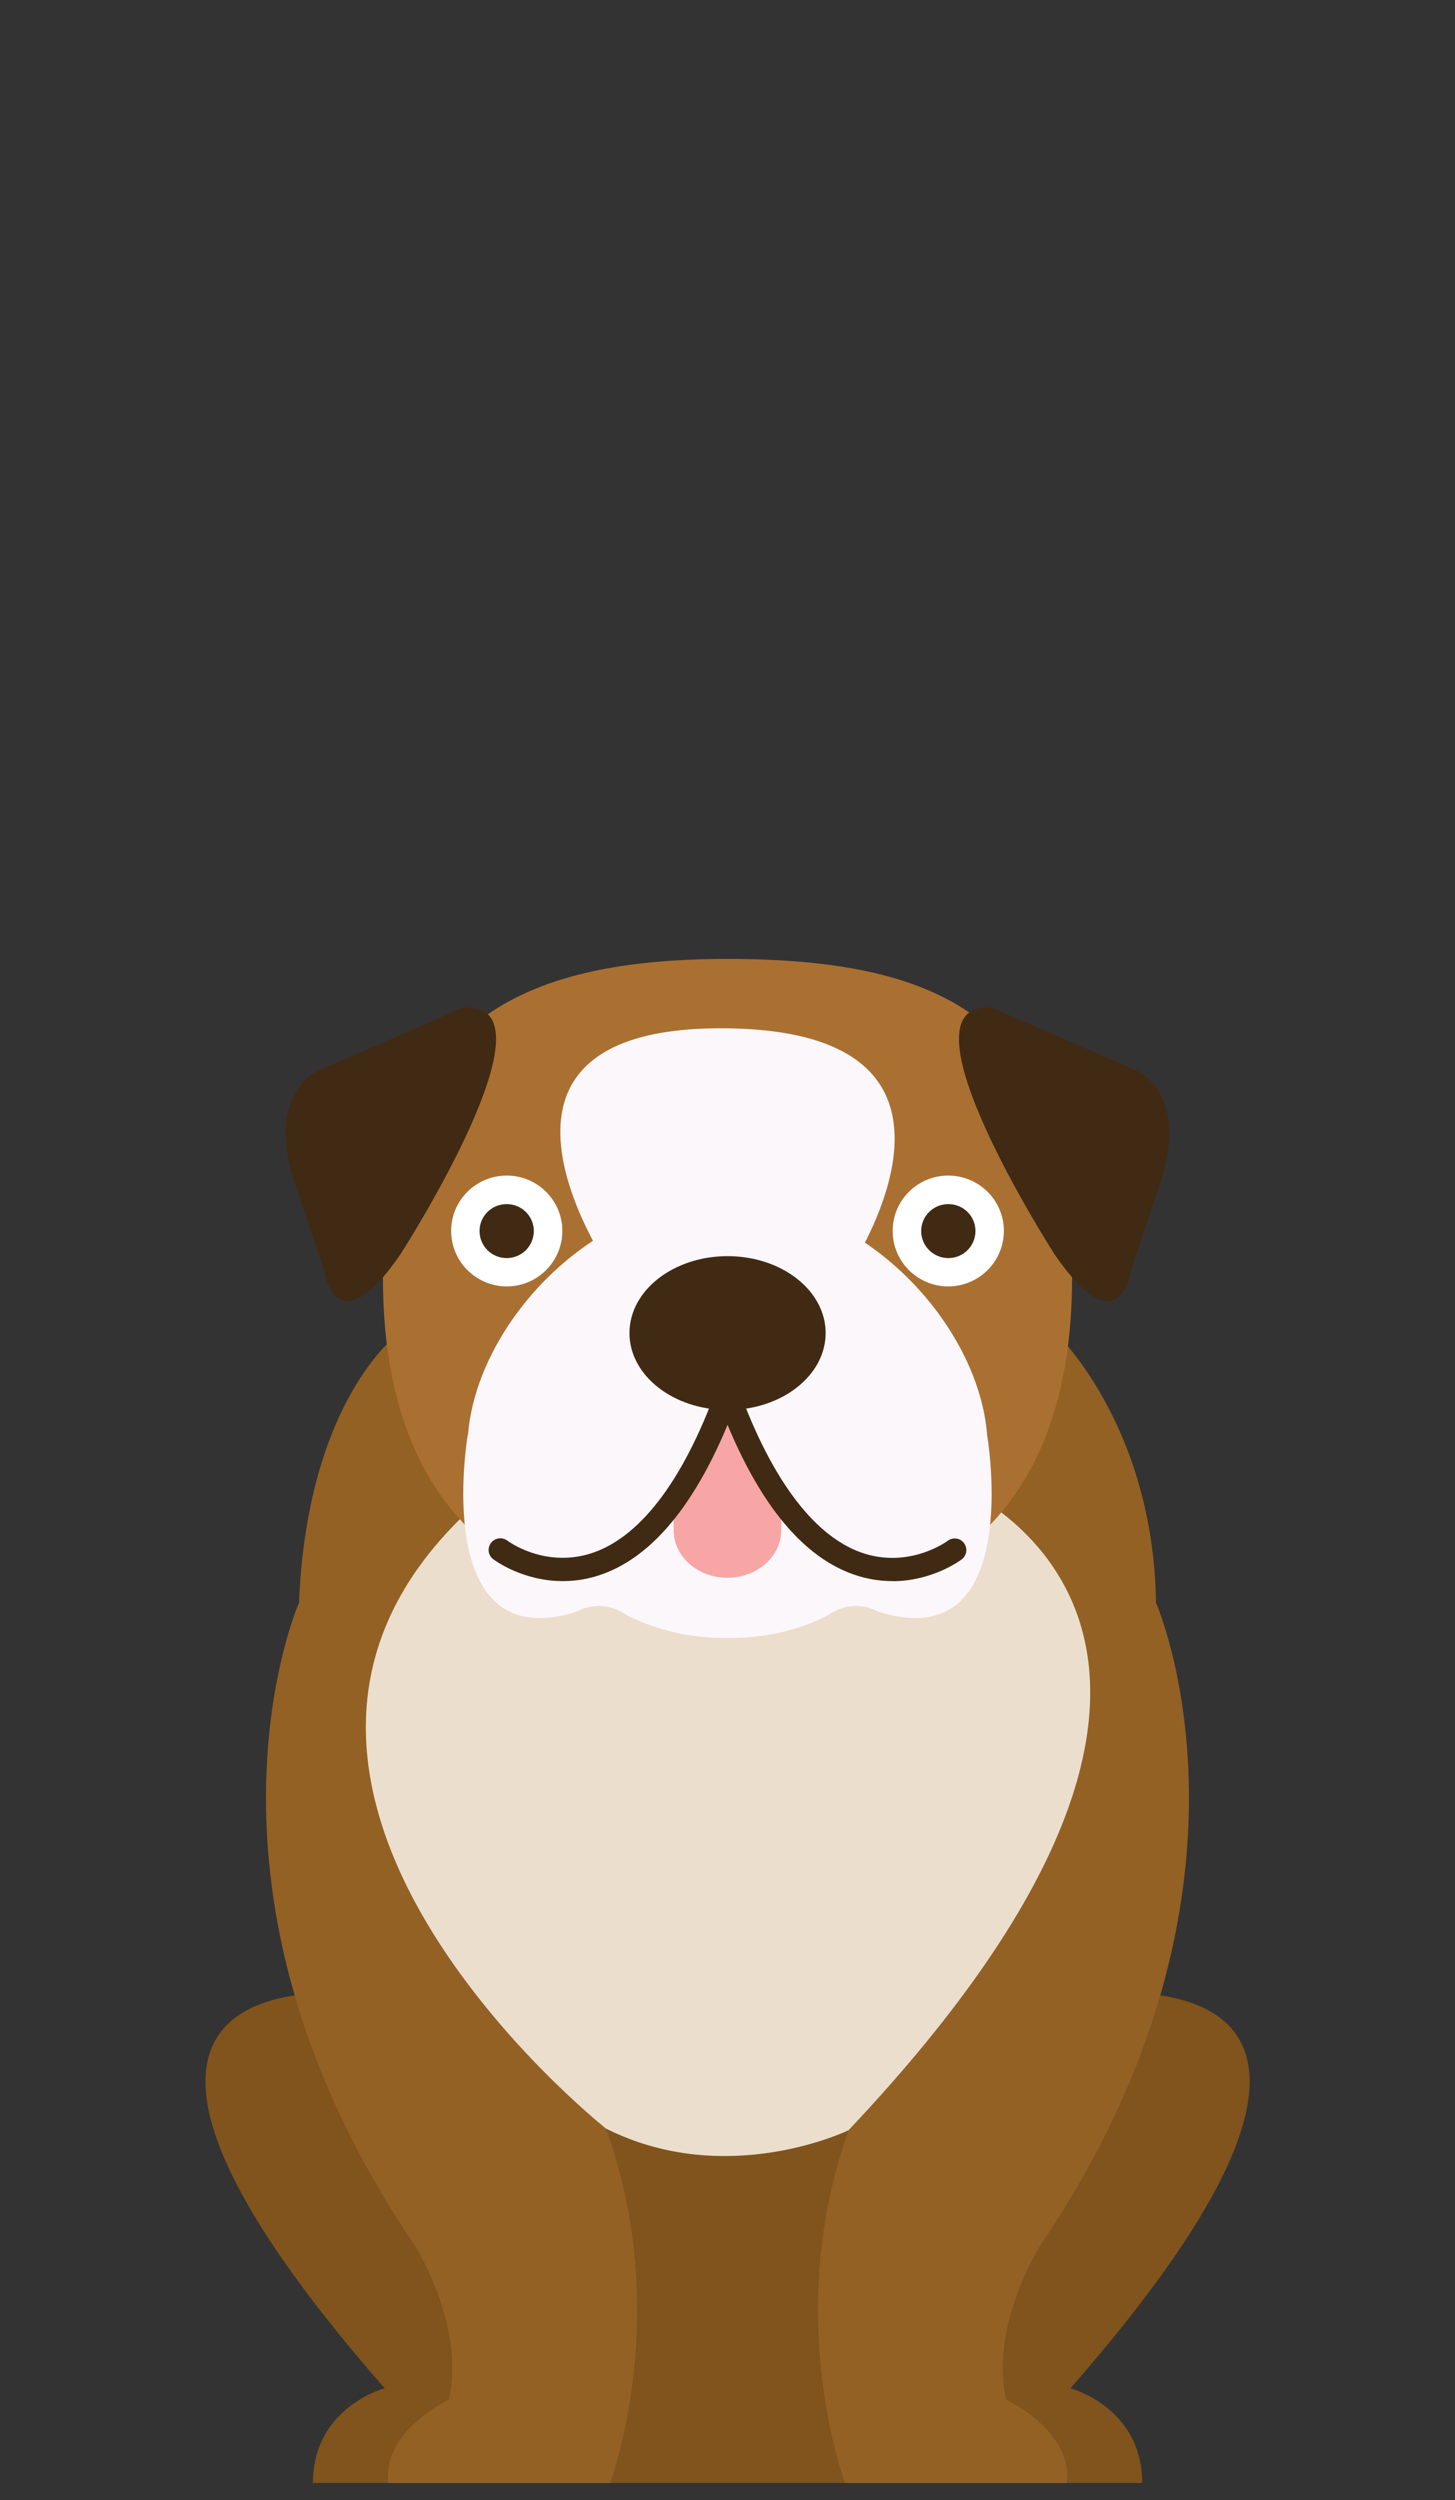
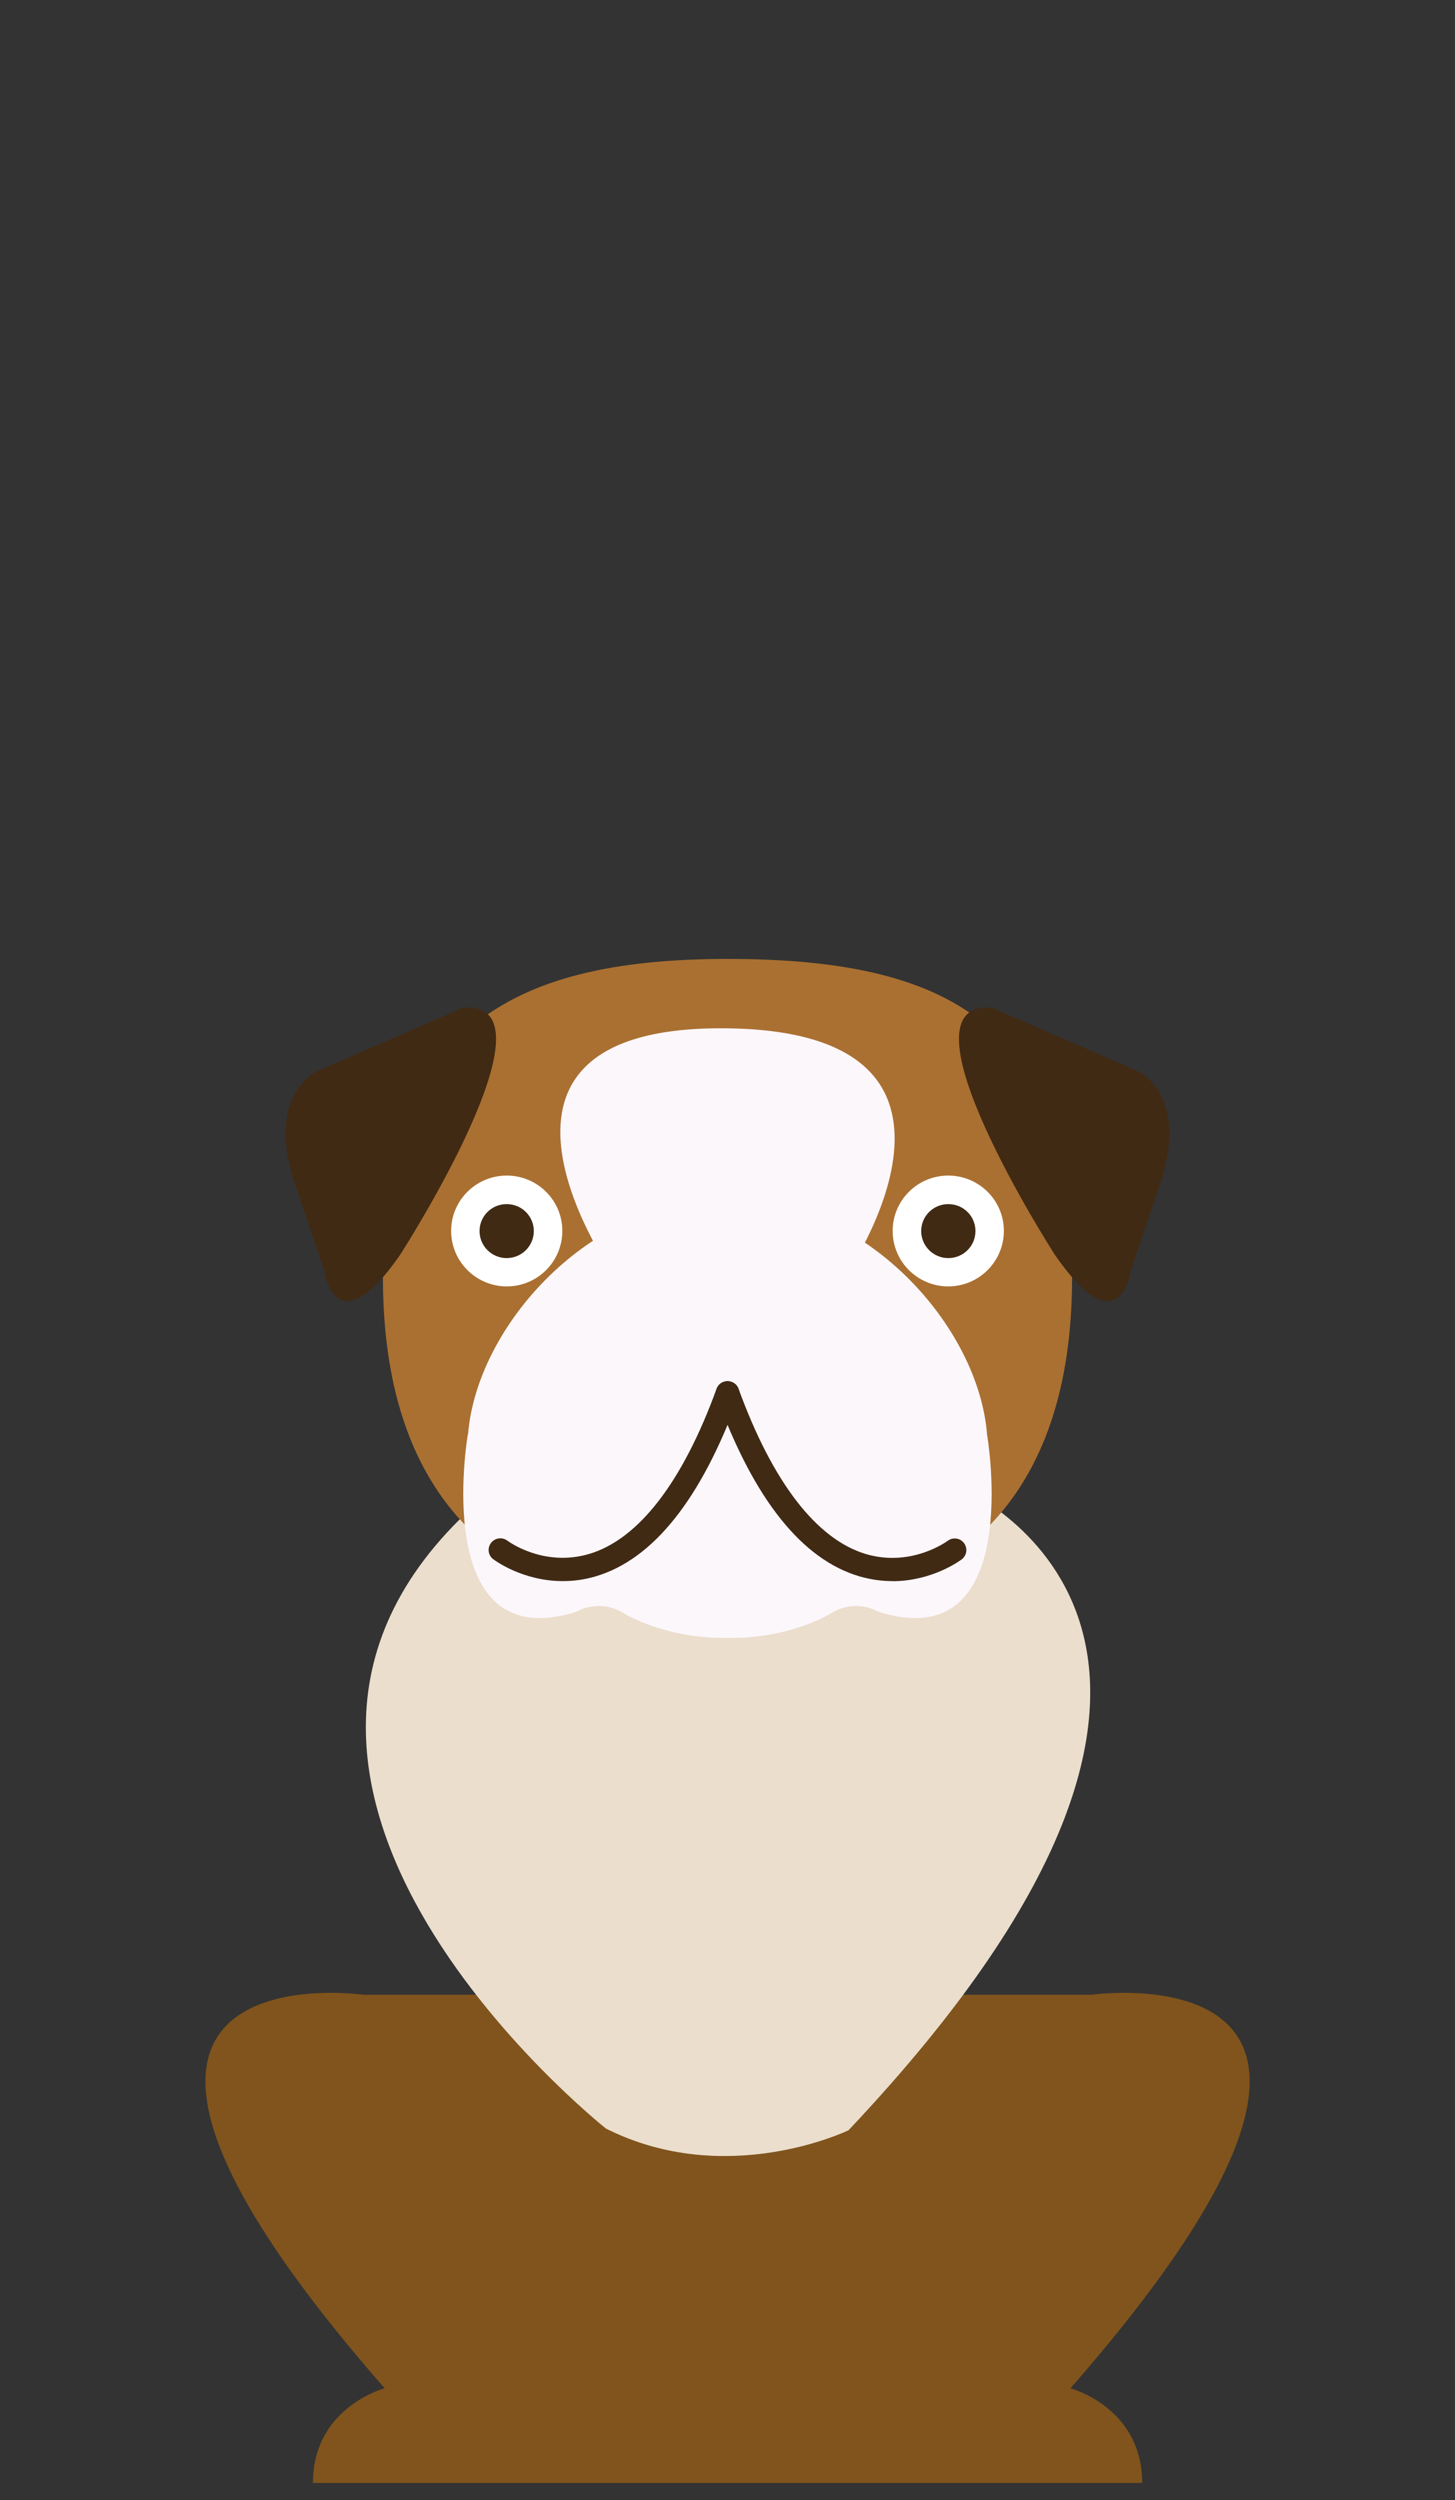
<svg xmlns="http://www.w3.org/2000/svg" width="85" height="146" viewBox="0 0 85 146" fill="none">
  <rect x="0" y="0" width="85" height="146" fill="#333333" stroke="none" />
  <g clip-path="url(#clip0_103_929)">
    <path d="M62.534 139.471C85.346 113.419 63.77 116.491 63.77 116.491H21.236C21.236 116.491 -0.34 113.419 22.472 139.471C22.472 139.471 18.281 140.575 18.281 145H66.726C66.726 140.575 62.534 139.471 62.534 139.471Z" fill="#80541C" />
-     <path d="M58.779 140.14C57.792 135.729 60.815 131.064 60.815 131.064C74.901 110.28 67.532 93.599 67.532 93.599C67.391 83.23 61.675 77.842 61.675 77.842H23.325C23.325 77.842 17.958 81.65 17.468 93.599C17.468 93.599 10.092 110.28 24.185 131.064C24.185 131.064 27.208 135.729 26.221 140.14C26.221 140.14 22.325 141.948 22.68 145H35.638C35.638 145 39.36 135.167 35.39 124.296C39.38 124.678 44.431 124.892 49.577 124.403C45.674 135.247 49.368 145 49.368 145H62.326C62.682 141.948 58.786 140.14 58.786 140.14H58.779Z" fill="#936124" />
    <path d="M35.39 124.296C35.39 124.296 8.655 103.124 29.029 86.798H55.958C55.958 86.798 77.044 95.319 49.57 124.403C49.57 124.403 42.45 127.864 35.383 124.296H35.39Z" fill="#EBDECD" />
    <path d="M62.629 74.629C62.629 85.513 57.765 94.335 42.503 94.335C27.242 94.335 22.372 85.506 22.372 74.629C22.372 60.304 29.532 56 42.503 56C56.254 56 62.629 60.391 62.629 74.629Z" fill="#AA7031" />
    <path d="M32.851 71.884C32.851 73.671 31.4 75.124 29.606 75.124C27.813 75.124 26.355 73.671 26.355 71.884C26.355 70.097 27.813 68.651 29.606 68.651C31.4 68.651 32.851 70.104 32.851 71.884Z" fill="white" />
    <path d="M31.185 71.891C31.185 72.761 30.479 73.471 29.599 73.471C28.72 73.471 28.014 72.761 28.014 71.891C28.014 71.021 28.72 70.318 29.599 70.318C30.479 70.318 31.185 71.021 31.185 71.891Z" fill="#402A14" />
    <path d="M52.149 71.884C52.149 73.671 53.6 75.124 55.394 75.124C57.187 75.124 58.645 73.671 58.645 71.884C58.645 70.097 57.187 68.651 55.394 68.651C53.6 68.651 52.149 70.104 52.149 71.884Z" fill="white" />
    <path d="M53.815 71.891C53.815 72.761 54.521 73.471 55.401 73.471C56.281 73.471 56.986 72.761 56.986 71.891C56.986 71.021 56.281 70.318 55.401 70.318C54.521 70.318 53.815 71.021 53.815 71.891Z" fill="#402A14" />
    <path d="M27.02 58.858L18.637 62.506C18.637 62.506 15.58 63.704 17.119 68.792L18.946 74.214C18.946 74.214 19.577 78.779 23.386 73.263C23.386 73.263 32.998 58.316 27.02 58.852V58.858Z" fill="#402A14" />
    <path d="M57.98 58.858L66.357 62.506C66.357 62.506 69.413 63.704 67.881 68.792L66.054 74.214C66.054 74.214 65.423 78.779 61.614 73.263C61.614 73.263 52.002 58.316 57.98 58.852V58.858Z" fill="#402A14" />
    <path d="M57.664 83.779C57.174 77.467 50.571 70.003 42.503 70.003C34.436 70.003 27.833 77.467 27.342 83.779H27.329C27.329 83.779 25.079 96.845 33.684 94.121C33.684 94.121 34.973 93.318 36.417 94.201C36.417 94.201 38.816 95.714 42.497 95.647C46.178 95.721 48.576 94.201 48.576 94.201C50.027 93.318 51.31 94.121 51.31 94.121C59.921 96.845 57.664 83.779 57.664 83.779Z" fill="#FCF7FB" />
-     <path d="M42.497 82.434C41.556 84.696 40.502 86.543 39.353 87.969V89.362C39.353 90.894 40.757 92.139 42.497 92.139C44.236 92.139 45.64 90.894 45.64 89.362V87.969C44.492 86.543 43.437 84.696 42.497 82.434Z" fill="#F7A6A5" />
    <path d="M32.871 92.334C30.533 92.334 28.901 91.122 28.814 91.055C28.511 90.828 28.457 90.399 28.686 90.105C28.914 89.803 29.344 89.75 29.64 89.971C29.727 90.038 31.776 91.53 34.422 90.747C37.304 89.89 39.877 86.557 41.859 81.108C41.986 80.753 42.376 80.573 42.732 80.7C43.088 80.827 43.269 81.222 43.142 81.57C40.972 87.541 38.157 91.068 34.792 92.059C34.12 92.26 33.475 92.334 32.877 92.334H32.871Z" fill="#402A14" />
    <path d="M52.129 92.334C51.532 92.334 50.893 92.253 50.215 92.059C46.843 91.068 44.035 87.541 41.865 81.57C41.738 81.215 41.919 80.827 42.275 80.7C42.631 80.573 43.021 80.753 43.148 81.108C45.137 86.57 47.716 89.91 50.605 90.76C53.265 91.537 55.34 89.998 55.36 89.984C55.663 89.757 56.086 89.81 56.314 90.111C56.543 90.412 56.482 90.834 56.187 91.062C56.099 91.129 54.467 92.34 52.129 92.34V92.334Z" fill="#402A14" />
    <path d="M35.927 74.602C35.927 74.602 25.596 60.05 42.1 60.05C59.438 60.05 49.342 74.602 49.342 74.602H35.92H35.927Z" fill="#FCF7FB" />
-     <path d="M48.233 77.848C48.233 80.332 45.667 82.34 42.503 82.34C39.34 82.34 36.773 80.332 36.773 77.848C36.773 75.365 39.34 73.357 42.503 73.357C45.667 73.357 48.233 75.365 48.233 77.848Z" fill="#402A14" />
  </g>
  <defs>
    <clipPath id="clip0_103_929">
      <rect width="61" height="89" fill="white" transform="translate(12 56)" />
    </clipPath>
  </defs>
</svg>